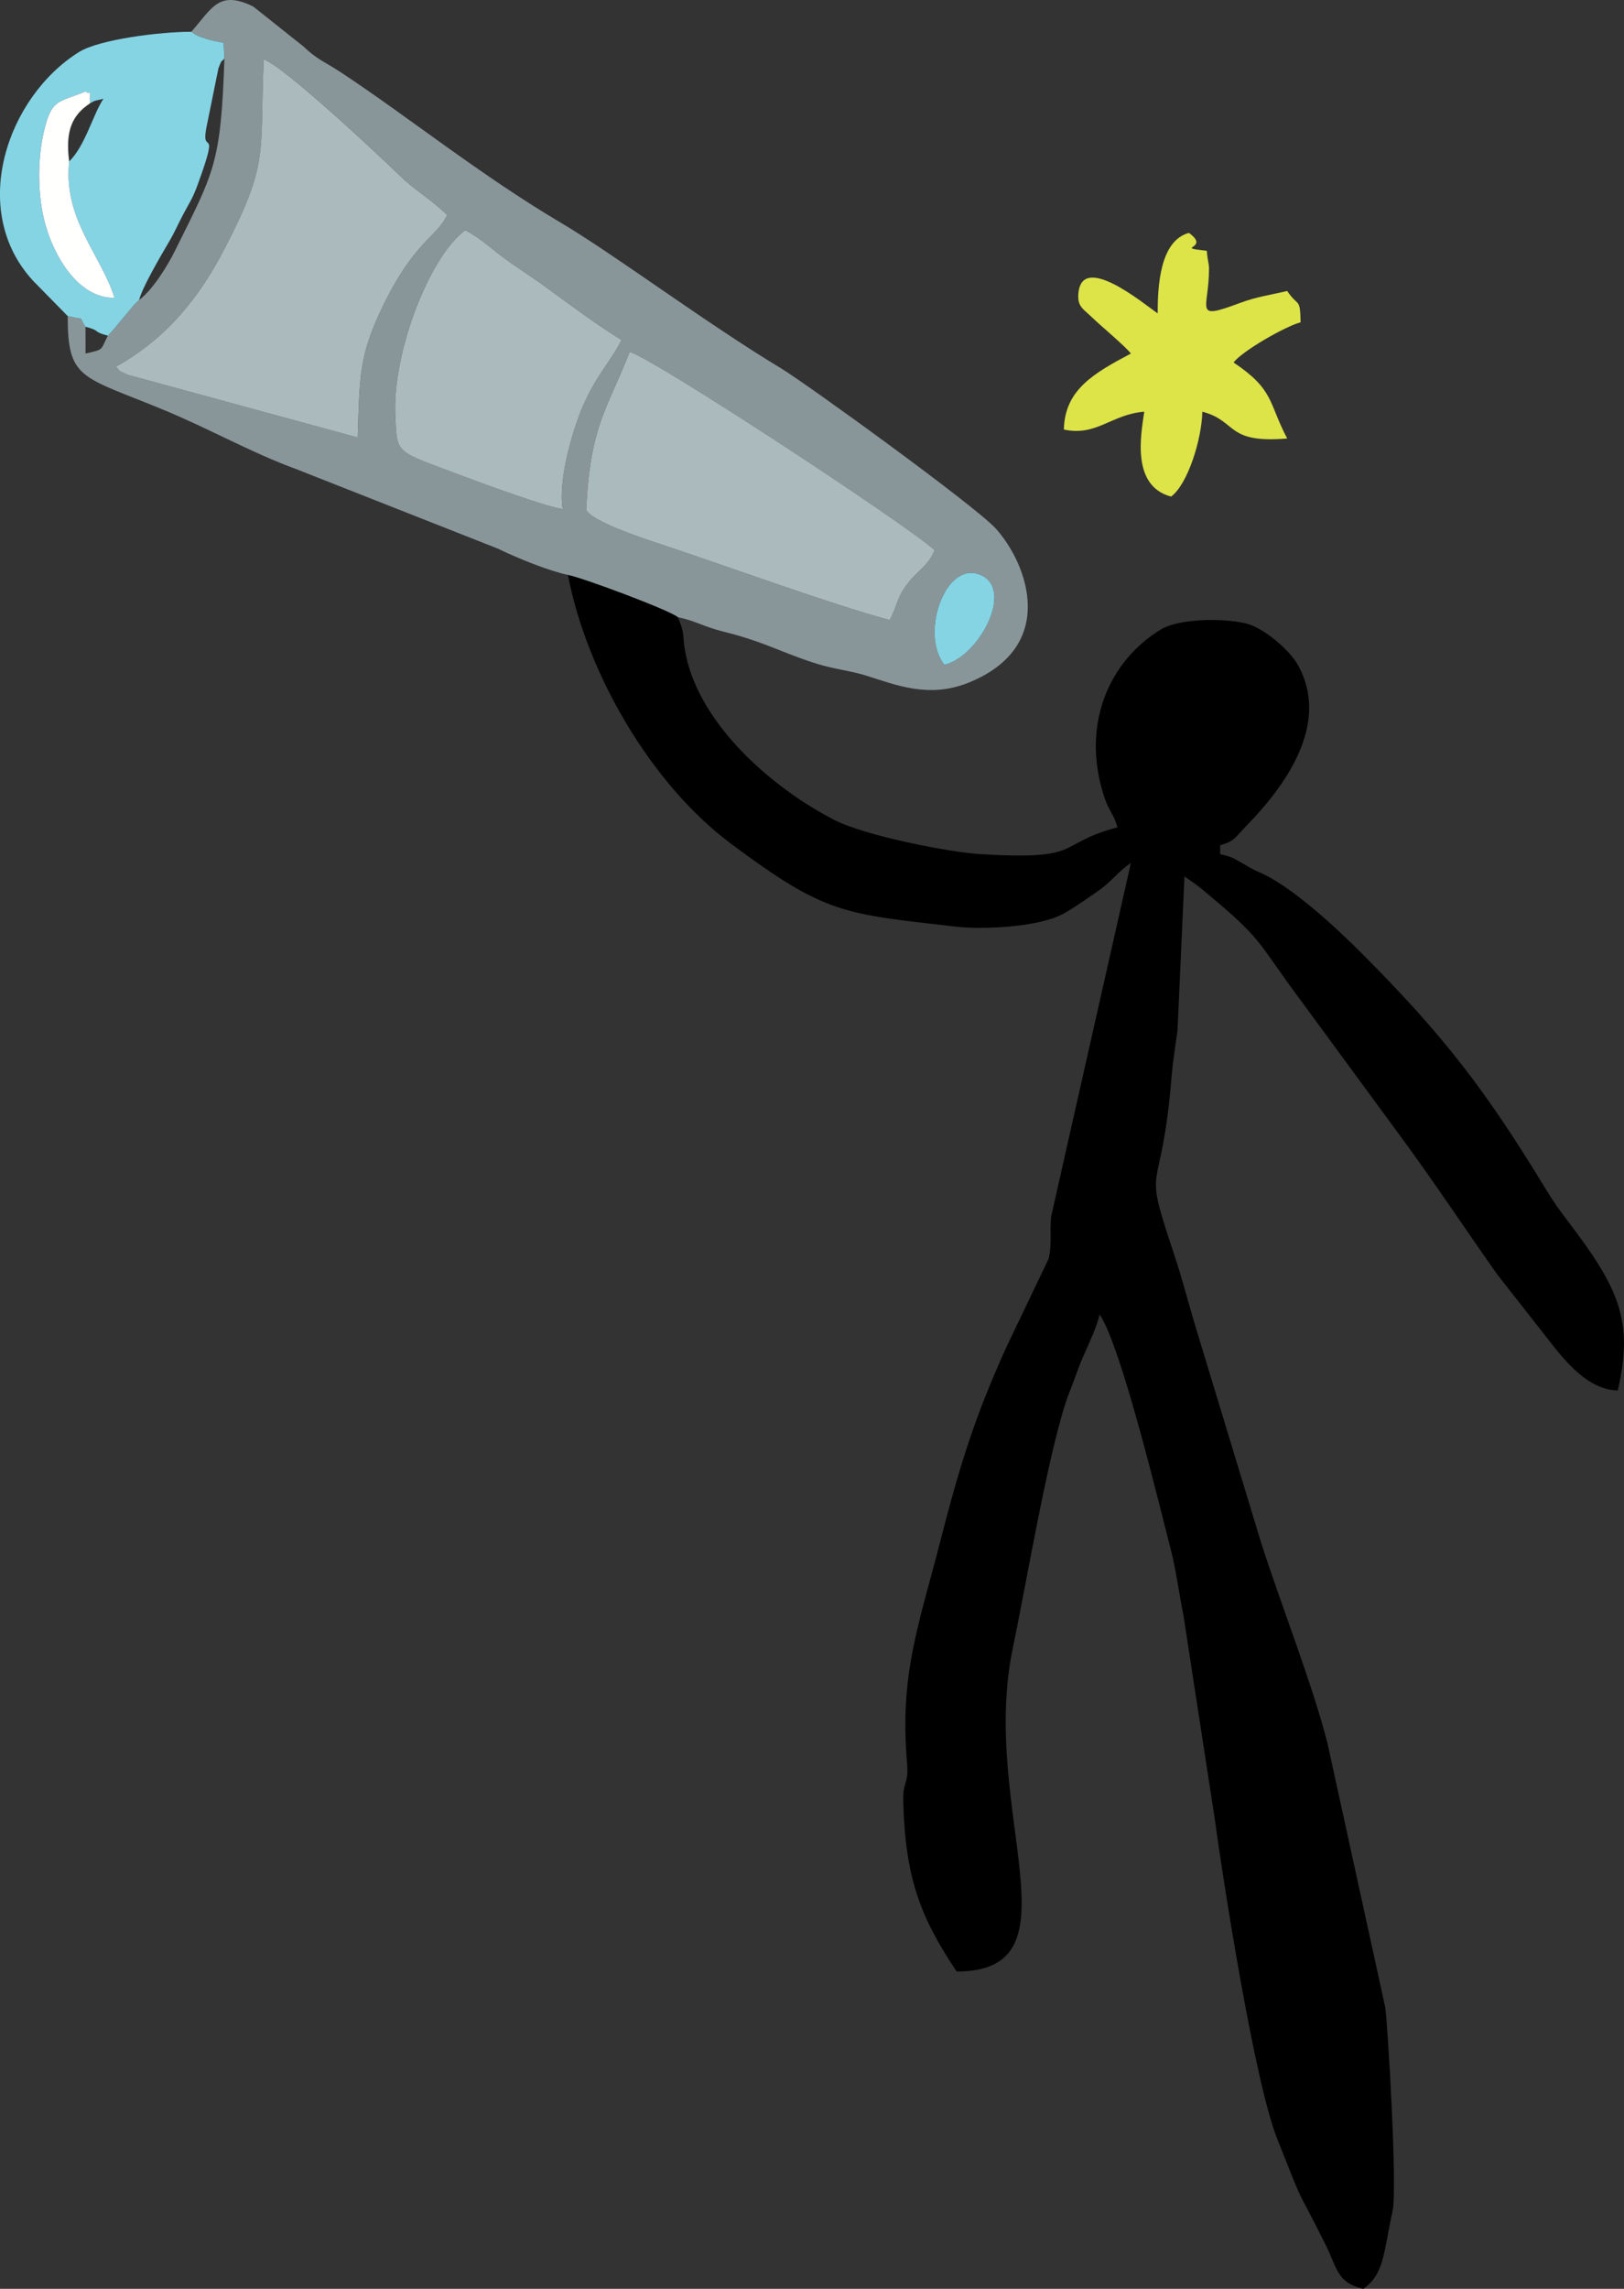
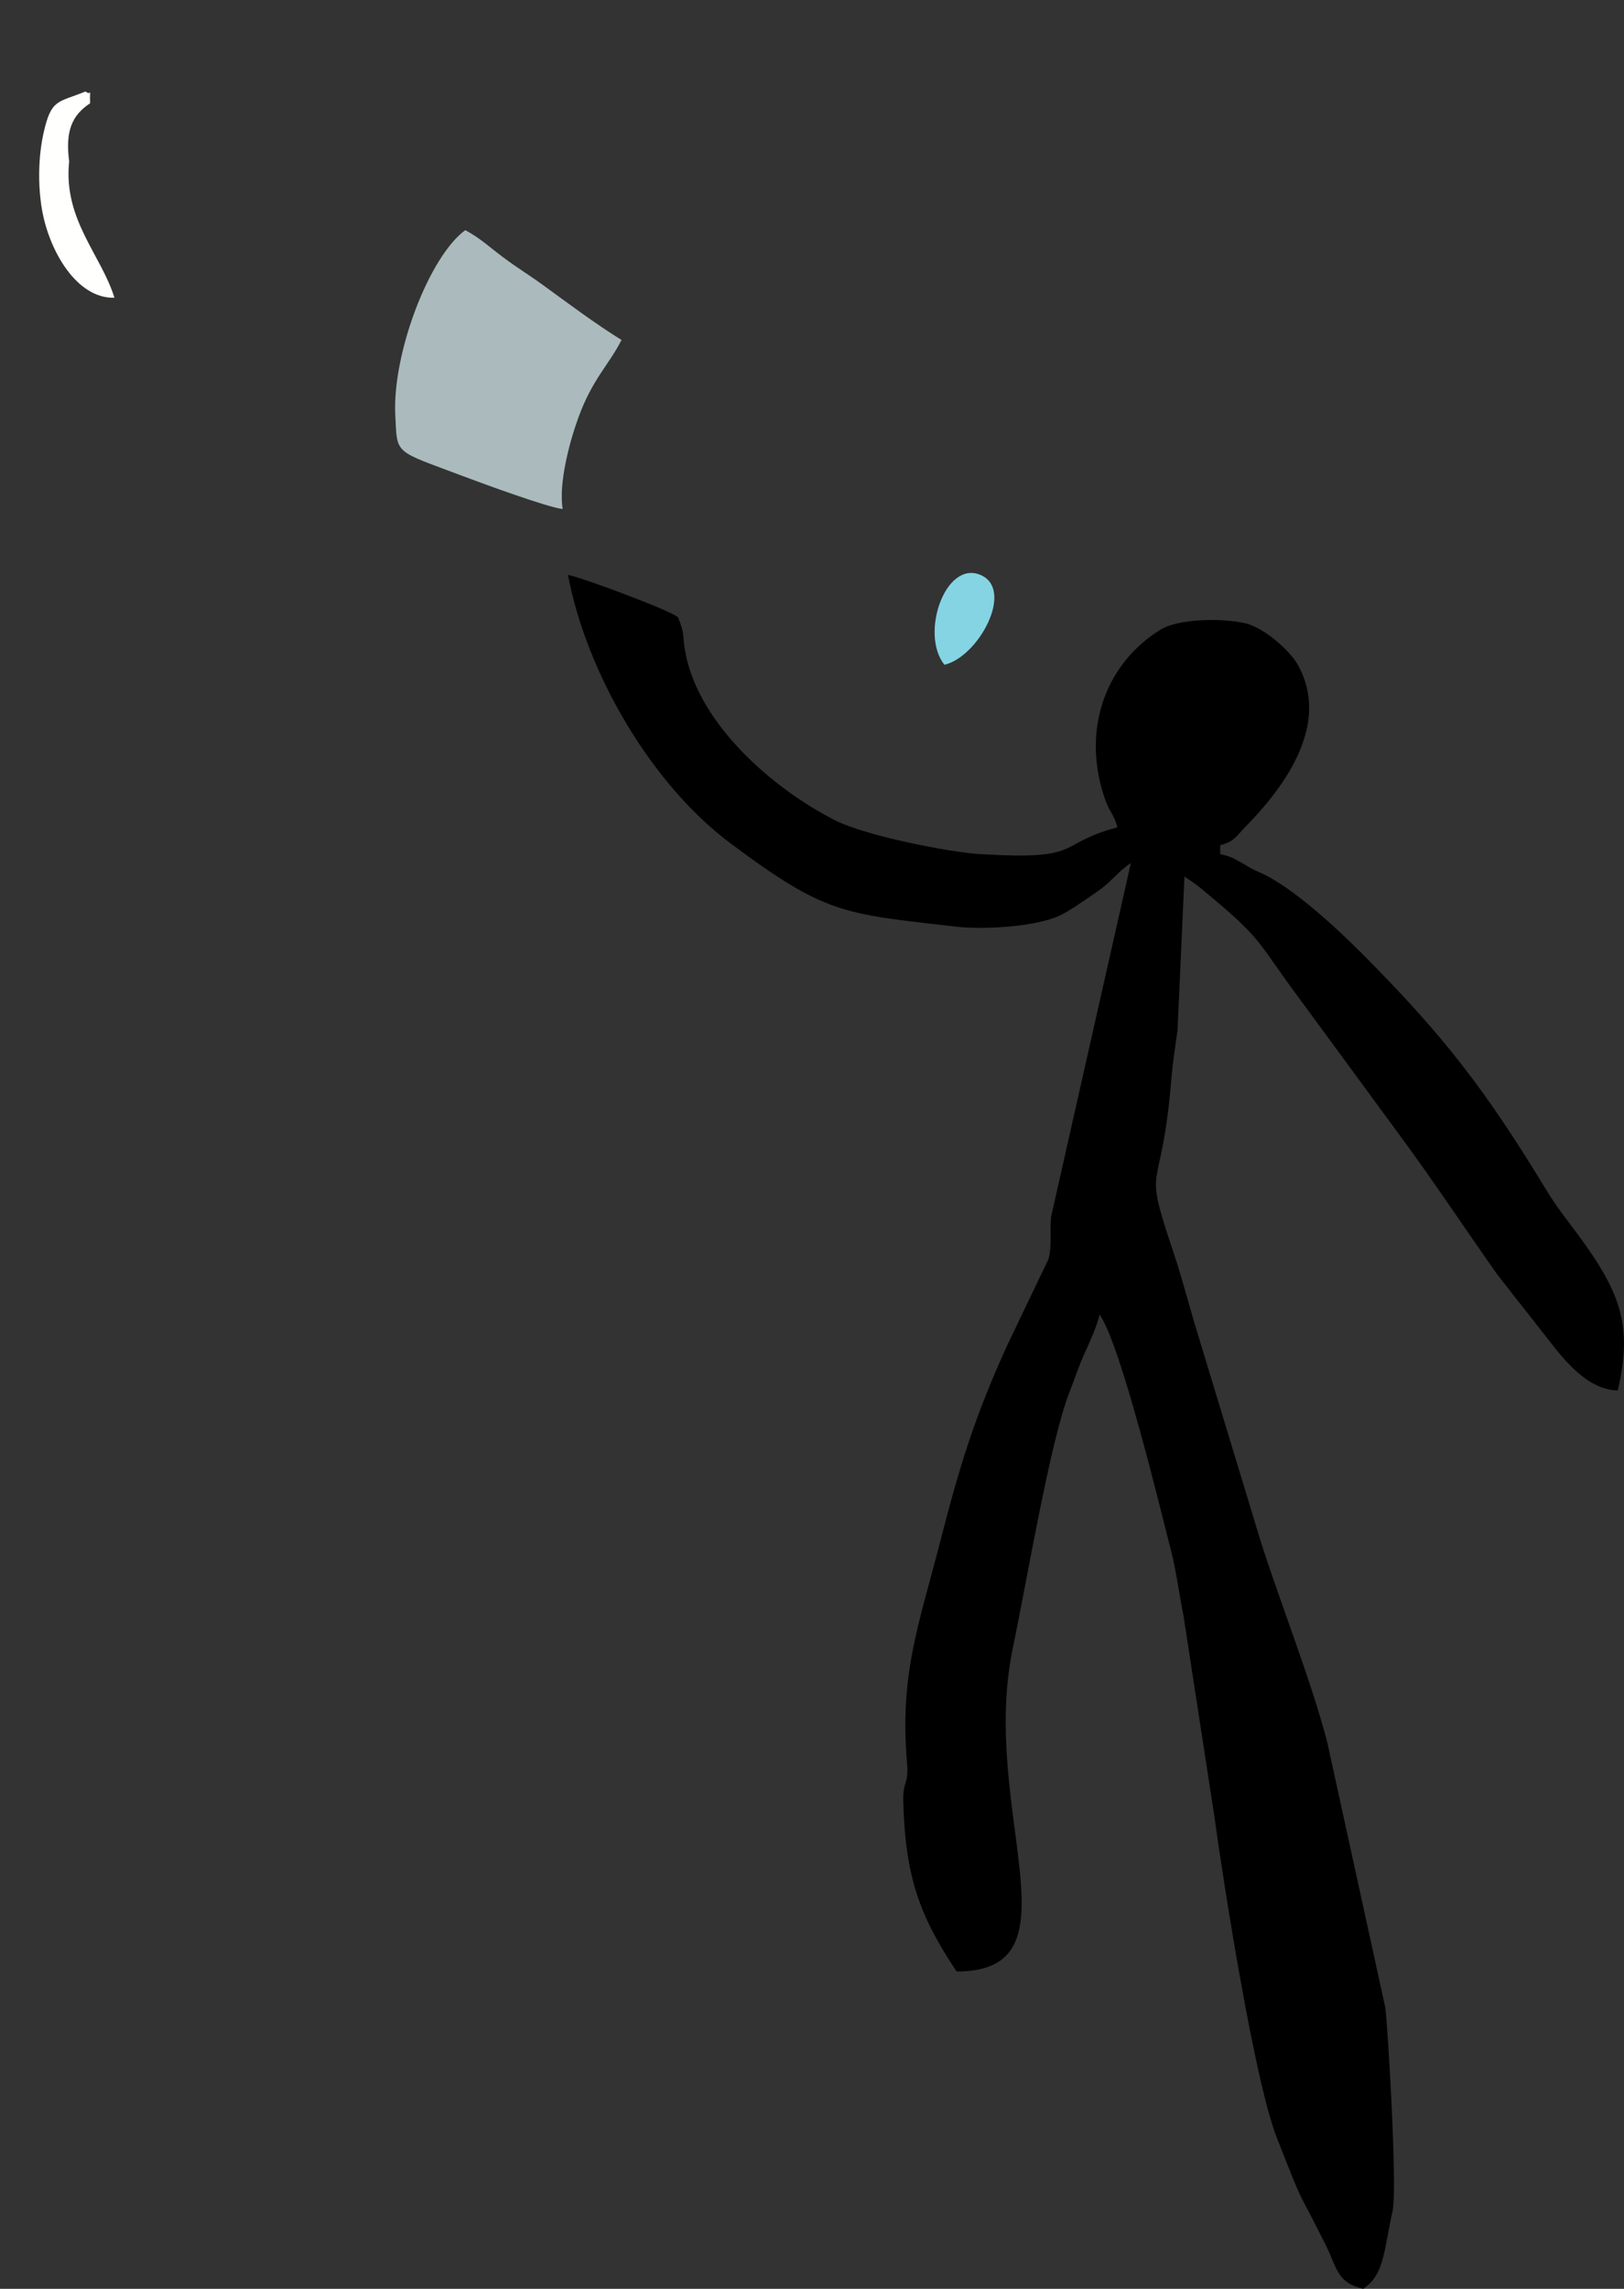
<svg xmlns="http://www.w3.org/2000/svg" xml:space="preserve" width="69.951mm" height="98.539mm" style="shape-rendering:geometricPrecision; text-rendering:geometricPrecision; image-rendering:optimizeQuality; fill-rule:evenodd; clip-rule:evenodd" viewBox="0 0 1000.91 1409.98">
  <rect x="0" y="0" width="1000.91" height="1409.98" fill="#333333" stroke="none" />
  <defs>
    <style type="text/css">       .fil0 {fill:black}    .fil3 {fill:#84D4E4}    .fil1 {fill:#899699}    .fil2 {fill:#AABABD}    .fil4 {fill:#DCE447}    .fil5 {fill:#FFFFFE}     </style>
  </defs>
  <g id="Capa_x0020_1">
    <g id="_2581386465568">
      <path class="fil0" d="M696.98 531.69l0 0zm0 0l-49.17 217.9c-0.88,9.06 0.67,17.63 -1.57,25.97l-25.84 54c-19.74,43.47 -28.84,72.99 -41.22,121.22 -12.96,50.47 -24.78,80.72 -20.18,134.81 1.23,14.47 -2.64,10.8 -2.3,24.13 1.21,46.71 10.31,71.05 32.9,104.79 78.43,0 13.76,-99.34 34.65,-199.39 8.87,-42.48 23.05,-127.6 34.98,-157.75 3.62,-9.14 5.26,-14.9 9.27,-23.77 3.37,-7.45 7.47,-16.4 9.21,-23.83 13.3,19.15 37.64,120.81 44.13,145.85 2.97,11.47 5.25,28.37 7.51,39.29l19.1 124.07c5.79,42.3 24.77,163.19 38.58,198.2 18.99,48.1 10.17,25.8 30.21,66.16 6.93,13.95 6.75,22.88 22.91,26.65 13.09,-8.77 12.64,-23.02 18.13,-47.95 3.03,-13.8 -2.92,-114.01 -4.5,-125.37l-35.59 -162.65c-9.41,-36.98 -29.01,-86.27 -41.07,-124.13l-38.49 -126.71c-5.36,-17.14 -9.32,-33.49 -15.15,-50.93 -20.16,-60.38 -7.77,-30.65 -1.49,-108.17 0.67,-8.23 2.27,-19.17 3.74,-29.3l4.28 -94.84c9.14,6.12 11.61,8.49 20.13,15.67 28.34,23.89 26.63,27.25 50.66,59.47l61.78 84.14c20.94,28.34 40.04,57.3 60.14,85.79l31.47 40.12c10.41,13.46 24.52,31.04 42.89,31.45 10.07,-43.24 0.33,-63.41 -30.68,-104.24 -6.3,-8.29 -8.71,-11.63 -14.56,-21.23 -36.55,-59.95 -62.01,-93.12 -112.39,-143.67 -15.53,-15.58 -41.63,-39.81 -61.04,-49.1 -2.72,-1.3 -3,-1.25 -5.66,-2.6 -4.78,-2.41 -3.07,-1.8 -7.04,-3.98 -5.77,-3.17 -6.29,-3.87 -13.68,-5.59l0 -5.51c8.96,-2.39 9.55,-5.17 15.88,-11.65 24.72,-25.29 52.16,-63.44 31.95,-99.5 -5.1,-9.1 -21.15,-23.01 -32.28,-25.54 -15.93,-3.63 -41.9,-2.47 -52.11,3.78 -32.65,19.96 -48.37,58.85 -35.72,100.57 3.9,12.88 6.46,12 8.95,21.33 -39.07,10.43 -19.51,20.51 -85.29,16.46 -17.32,-1.06 -69.65,-10.97 -89.15,-20.99 -38.72,-19.89 -82.36,-58.45 -91.47,-101.24 -2.76,-12.96 0.08,-11.47 -4.96,-23.64 -4.03,-3.98 -59.44,-24.66 -67.79,-26.08 11.46,60.28 51.14,128.75 100.22,165.39 58.78,43.87 69.29,43.25 138.91,51.29 15.91,1.84 47.24,0.44 63.32,-6.53 6.15,-2.66 16.64,-10.16 23.6,-14.95 9.76,-6.72 12.22,-11.9 20.86,-17.69z" />
-       <path class="fil1" d="M582.07 409.52c-15.21,-18.95 0.54,-64.69 22.3,-55.32 21.07,9.06 -1.28,50.45 -22.3,55.32zm-220.83 -95.35c2.48,-52.06 12.68,-61.27 26.8,-97.36 13.05,2.89 170.91,106.35 188.02,122.14 -3.96,9.57 -9.95,12.01 -16.13,19.85 -7.59,9.63 -6.24,13.14 -11.63,23.21 -37.55,-10.16 -102.4,-34.01 -143.98,-47.7 -8.91,-2.93 -39.29,-13.06 -43.09,-20.14zm-14.47 -0.63c-8.31,-0.67 -49.62,-15.79 -61.19,-20.16 -43.04,-16.25 -40.73,-12.84 -41.96,-37.61 -1.9,-38.02 20.86,-97.72 43.13,-114.01 9.07,4.8 14.86,10.39 23.41,16.77 9.13,6.81 15.25,10.33 24.33,16.93 16.08,11.69 32.72,24.17 48.57,33.94 -7.59,15.13 -17.88,23.89 -26.57,47.75 -5.63,15.45 -12.24,40.64 -9.72,56.38zm-275.35 -87.71c30.63,-17.04 51,-41.57 67.38,-73.38 27.18,-52.78 21.2,-56.97 23.74,-115.92 12.15,4.06 69.21,57.42 84.52,72.22 9.02,8.72 18.99,14.25 28.56,23.7 -6.76,14.04 -20.26,16.09 -39.75,56.38 -14.74,30.48 -14.19,43.28 -15.38,80.68l-141.88 -38.68c-8.2,-3.9 -3.63,-1.57 -7.19,-5.01zm46.52 -206.26c4.81,3.14 2.75,2.14 9.98,4.57 2.1,0.71 6.28,1.55 9.95,2.22l0.45 9.73c-2.22,65.4 -6.4,69.76 -30.49,118.43 -4.85,9.79 -13.99,24.33 -22.06,30.25l-2.88 2.75 -13.64 16.33 -2.75 2.95c-4.85,9.17 -2,8.27 -13.77,11.01l-0.03 -16.52c-4.95,-7.31 1.1,-3.73 -10.98,-6.61 0,39.38 8.25,36.81 58.98,57.76 28.74,11.87 53.69,26.22 81.85,36.54l124.41 49.04c12.25,5.99 31.47,13.71 43.12,16.15 8.35,1.41 63.76,22.09 67.79,26.08 10.55,2.08 15.69,5.8 27.98,8.85 25.86,6.42 35.54,12.86 57.36,19.73 11.01,3.46 20.62,4.22 31.04,7.5 17.99,5.66 38.36,14.02 62.64,4.24 55.26,-22.26 36.59,-72.92 16.95,-94.84 -12.42,-13.86 -117.49,-89.81 -132.46,-98.82 -46.18,-27.81 -103.44,-70.66 -135.94,-89.83 -48.88,-28.84 -95.5,-66.32 -135.75,-92.77 -9.18,-6.03 -14.38,-7.67 -22.78,-15.77l-30.72 -24.43c-0.59,-0.29 -1.27,-0.67 -1.89,-0.94 -19.52,-8.68 -23.52,1.67 -36.37,16.4z" />
-       <path class="fil2" d="M71.41 225.84c3.56,3.44 -1.02,1.11 7.19,5.01l141.88 38.68c1.19,-37.4 0.65,-50.2 15.38,-80.68 19.48,-40.3 32.99,-42.35 39.75,-56.38 -9.57,-9.46 -19.54,-14.98 -28.56,-23.7 -15.31,-14.8 -72.37,-68.16 -84.52,-72.22 -2.54,58.95 3.43,63.14 -23.74,115.92 -16.38,31.81 -36.75,56.34 -67.38,73.38z" />
-       <path class="fil2" d="M361.24 314.17c3.8,7.08 34.18,17.21 43.09,20.14 41.57,13.69 106.43,37.54 143.98,47.7 5.38,-10.07 4.04,-13.59 11.63,-23.21 6.18,-7.84 12.17,-10.28 16.13,-19.85 -17.11,-15.79 -174.97,-119.25 -188.02,-122.14 -14.12,36.08 -24.32,45.29 -26.8,97.36z" />
      <path class="fil2" d="M346.77 313.55c-2.52,-15.73 4.09,-40.93 9.72,-56.38 8.69,-23.86 18.98,-32.62 26.57,-47.75 -15.85,-9.77 -32.49,-22.25 -48.57,-33.94 -9.08,-6.6 -15.2,-10.12 -24.33,-16.93 -8.55,-6.38 -14.34,-11.97 -23.41,-16.77 -22.27,16.28 -45.03,75.99 -43.13,114.01 1.24,24.77 -1.07,21.35 41.96,37.61 11.57,4.37 52.88,19.49 61.19,20.16z" />
-       <path class="fil3" d="M42.62 99.42c-3.82,35.77 19.86,57.75 27.89,83.99 -23.5,0.65 -40.41,-29.39 -44.66,-54.4 -2.62,-15.41 -2.19,-32.84 1.01,-47.19 4.73,-21.17 8.89,-18.52 25.84,-25.48 4.21,3.5 2.44,-4.46 2.81,7.28 3.98,-2.26 2.85,-1.33 8.21,-2.75 -6.35,9.48 -11.38,29.35 -21.1,38.55zm-0.92 95.26c12.08,2.88 6.03,-0.7 10.98,6.61 10.26,2.72 3.58,2.78 13.8,5.51l2.75 -2.95 13.64 -16.33 2.88 -2.75c1.69,-7.23 13.09,-26.8 17.71,-34.6 4.51,-7.6 5.59,-10.78 9.44,-18.09 3.97,-7.53 5.7,-9.45 9.01,-18.53 14.79,-40.64 0.58,-14.04 5.87,-37.8l6.84 -33.66c0.13,-0.39 0.42,-1.19 0.59,-1.56 1.92,-4.33 0.47,-1.63 3.08,-4.43l-0.45 -9.73c-3.67,-0.66 -7.84,-1.51 -9.95,-2.22 -7.23,-2.43 -5.17,-1.43 -9.98,-4.57 -19.26,0 -56.73,4.67 -69.25,12.49 -44.52,27.83 -68.27,97.64 -28.25,140.93l21.27 21.68z" />
-       <path class="fil4" d="M713.5 193.03c-8.17,-5.47 -48.14,-39.18 -48.94,-10.78 -0.19,6.75 3.29,8.26 8.15,12.95 5.71,5.52 21.18,18.39 24.27,22.61 -23.07,12.21 -40.75,22.38 -41.3,46.81 20.37,4.31 28.98,-9.3 49.56,-11.01 -2.07,14.11 -8.13,45.73 16.52,52.31 10.17,-7.45 18.89,-35 19.27,-52.31 21.99,5.87 14.16,19.69 52.31,16.52 -11.68,-22.07 -7.8,-29.91 -33.04,-46.81 5.08,-6.94 31.7,-22.22 41.3,-24.78 -0.35,-15.73 -1.39,-9.01 -8.26,-19.27 -9.5,2.21 -19.2,3.67 -28.68,7.21 -29.94,11.2 -19.47,4.41 -19.52,-20.98 -0.01,-3.63 -0.77,-3.9 -1.36,-11.01 -21.36,-2.34 2.88,-0.98 -11.01,-11.01 -17.99,4.8 -19.27,33.13 -19.27,49.56z" />
      <path class="fil5" d="M42.62 99.42c-2.45,-18.86 1.79,-28.45 12.9,-35.79 -0.36,-11.74 1.4,-3.79 -2.81,-7.28 -16.95,6.96 -21.11,4.31 -25.84,25.48 -3.21,14.35 -3.64,31.78 -1.01,47.19 4.26,25.01 21.17,55.06 44.66,54.4 -8.03,-26.24 -31.71,-48.22 -27.89,-83.99z" />
      <path class="fil3" d="M582.07 409.52c21.03,-4.87 43.37,-46.26 22.3,-55.32 -21.77,-9.37 -37.51,36.38 -22.3,55.32z" />
    </g>
  </g>
</svg>